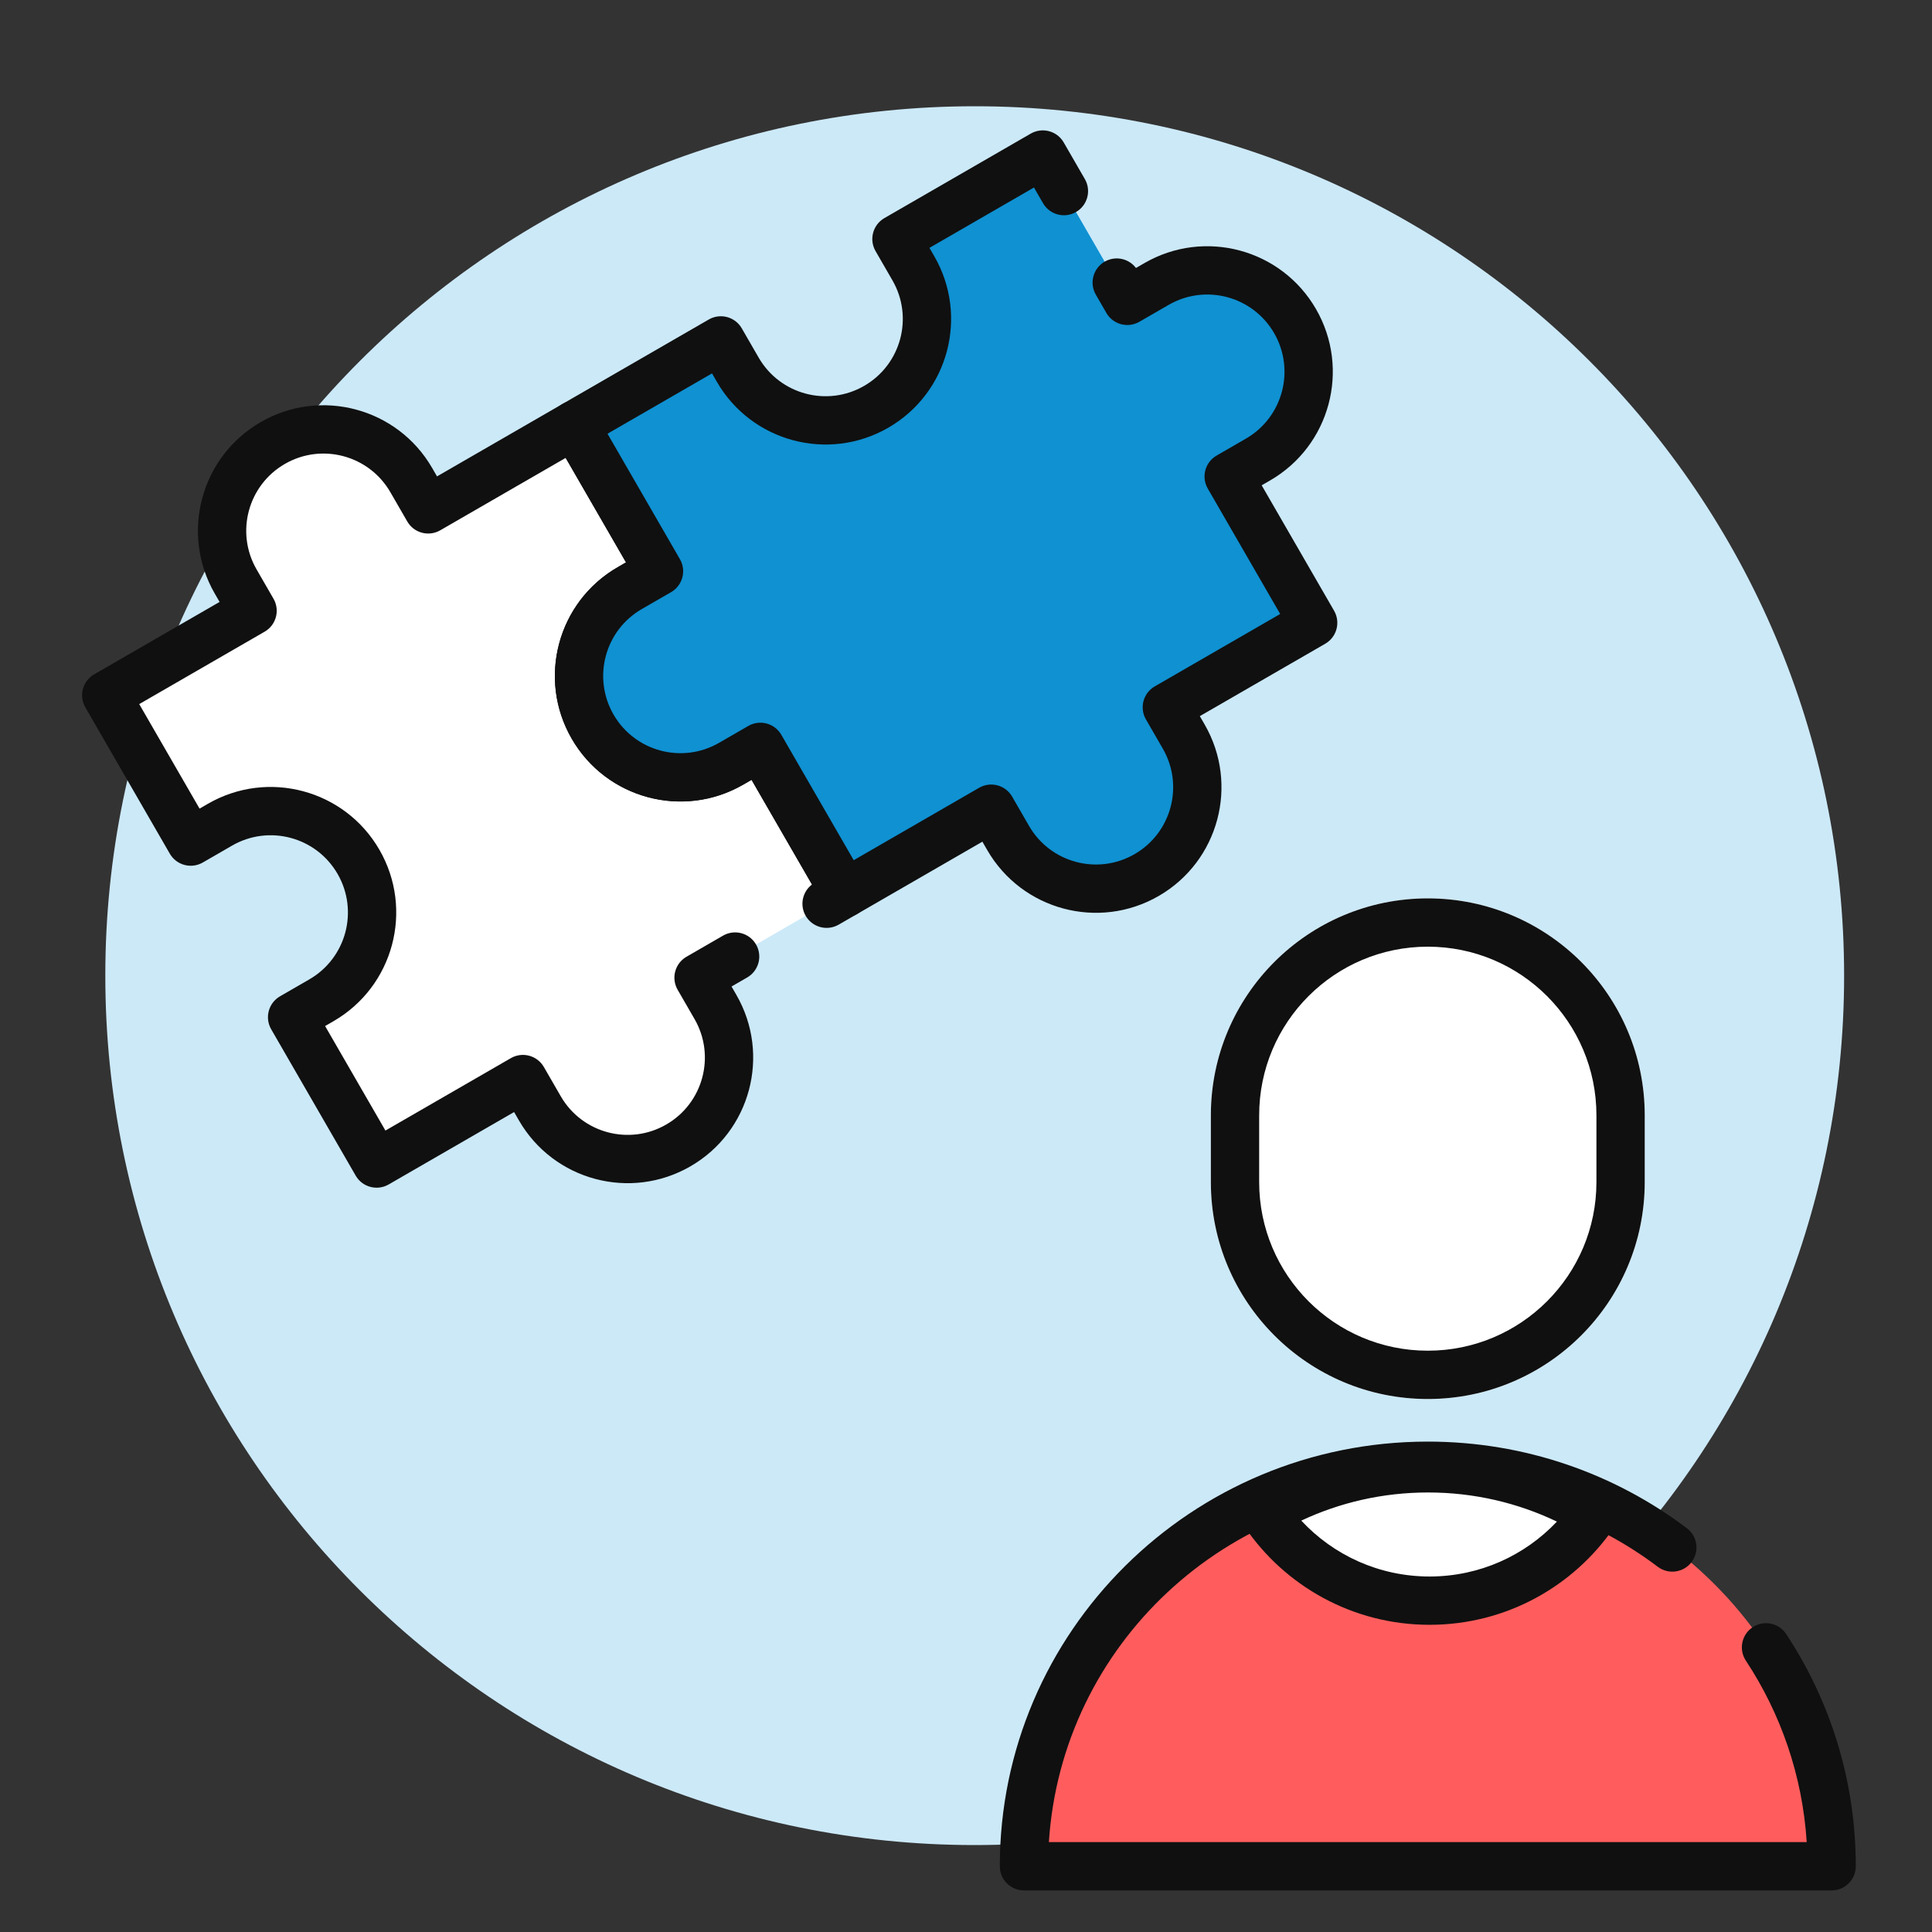
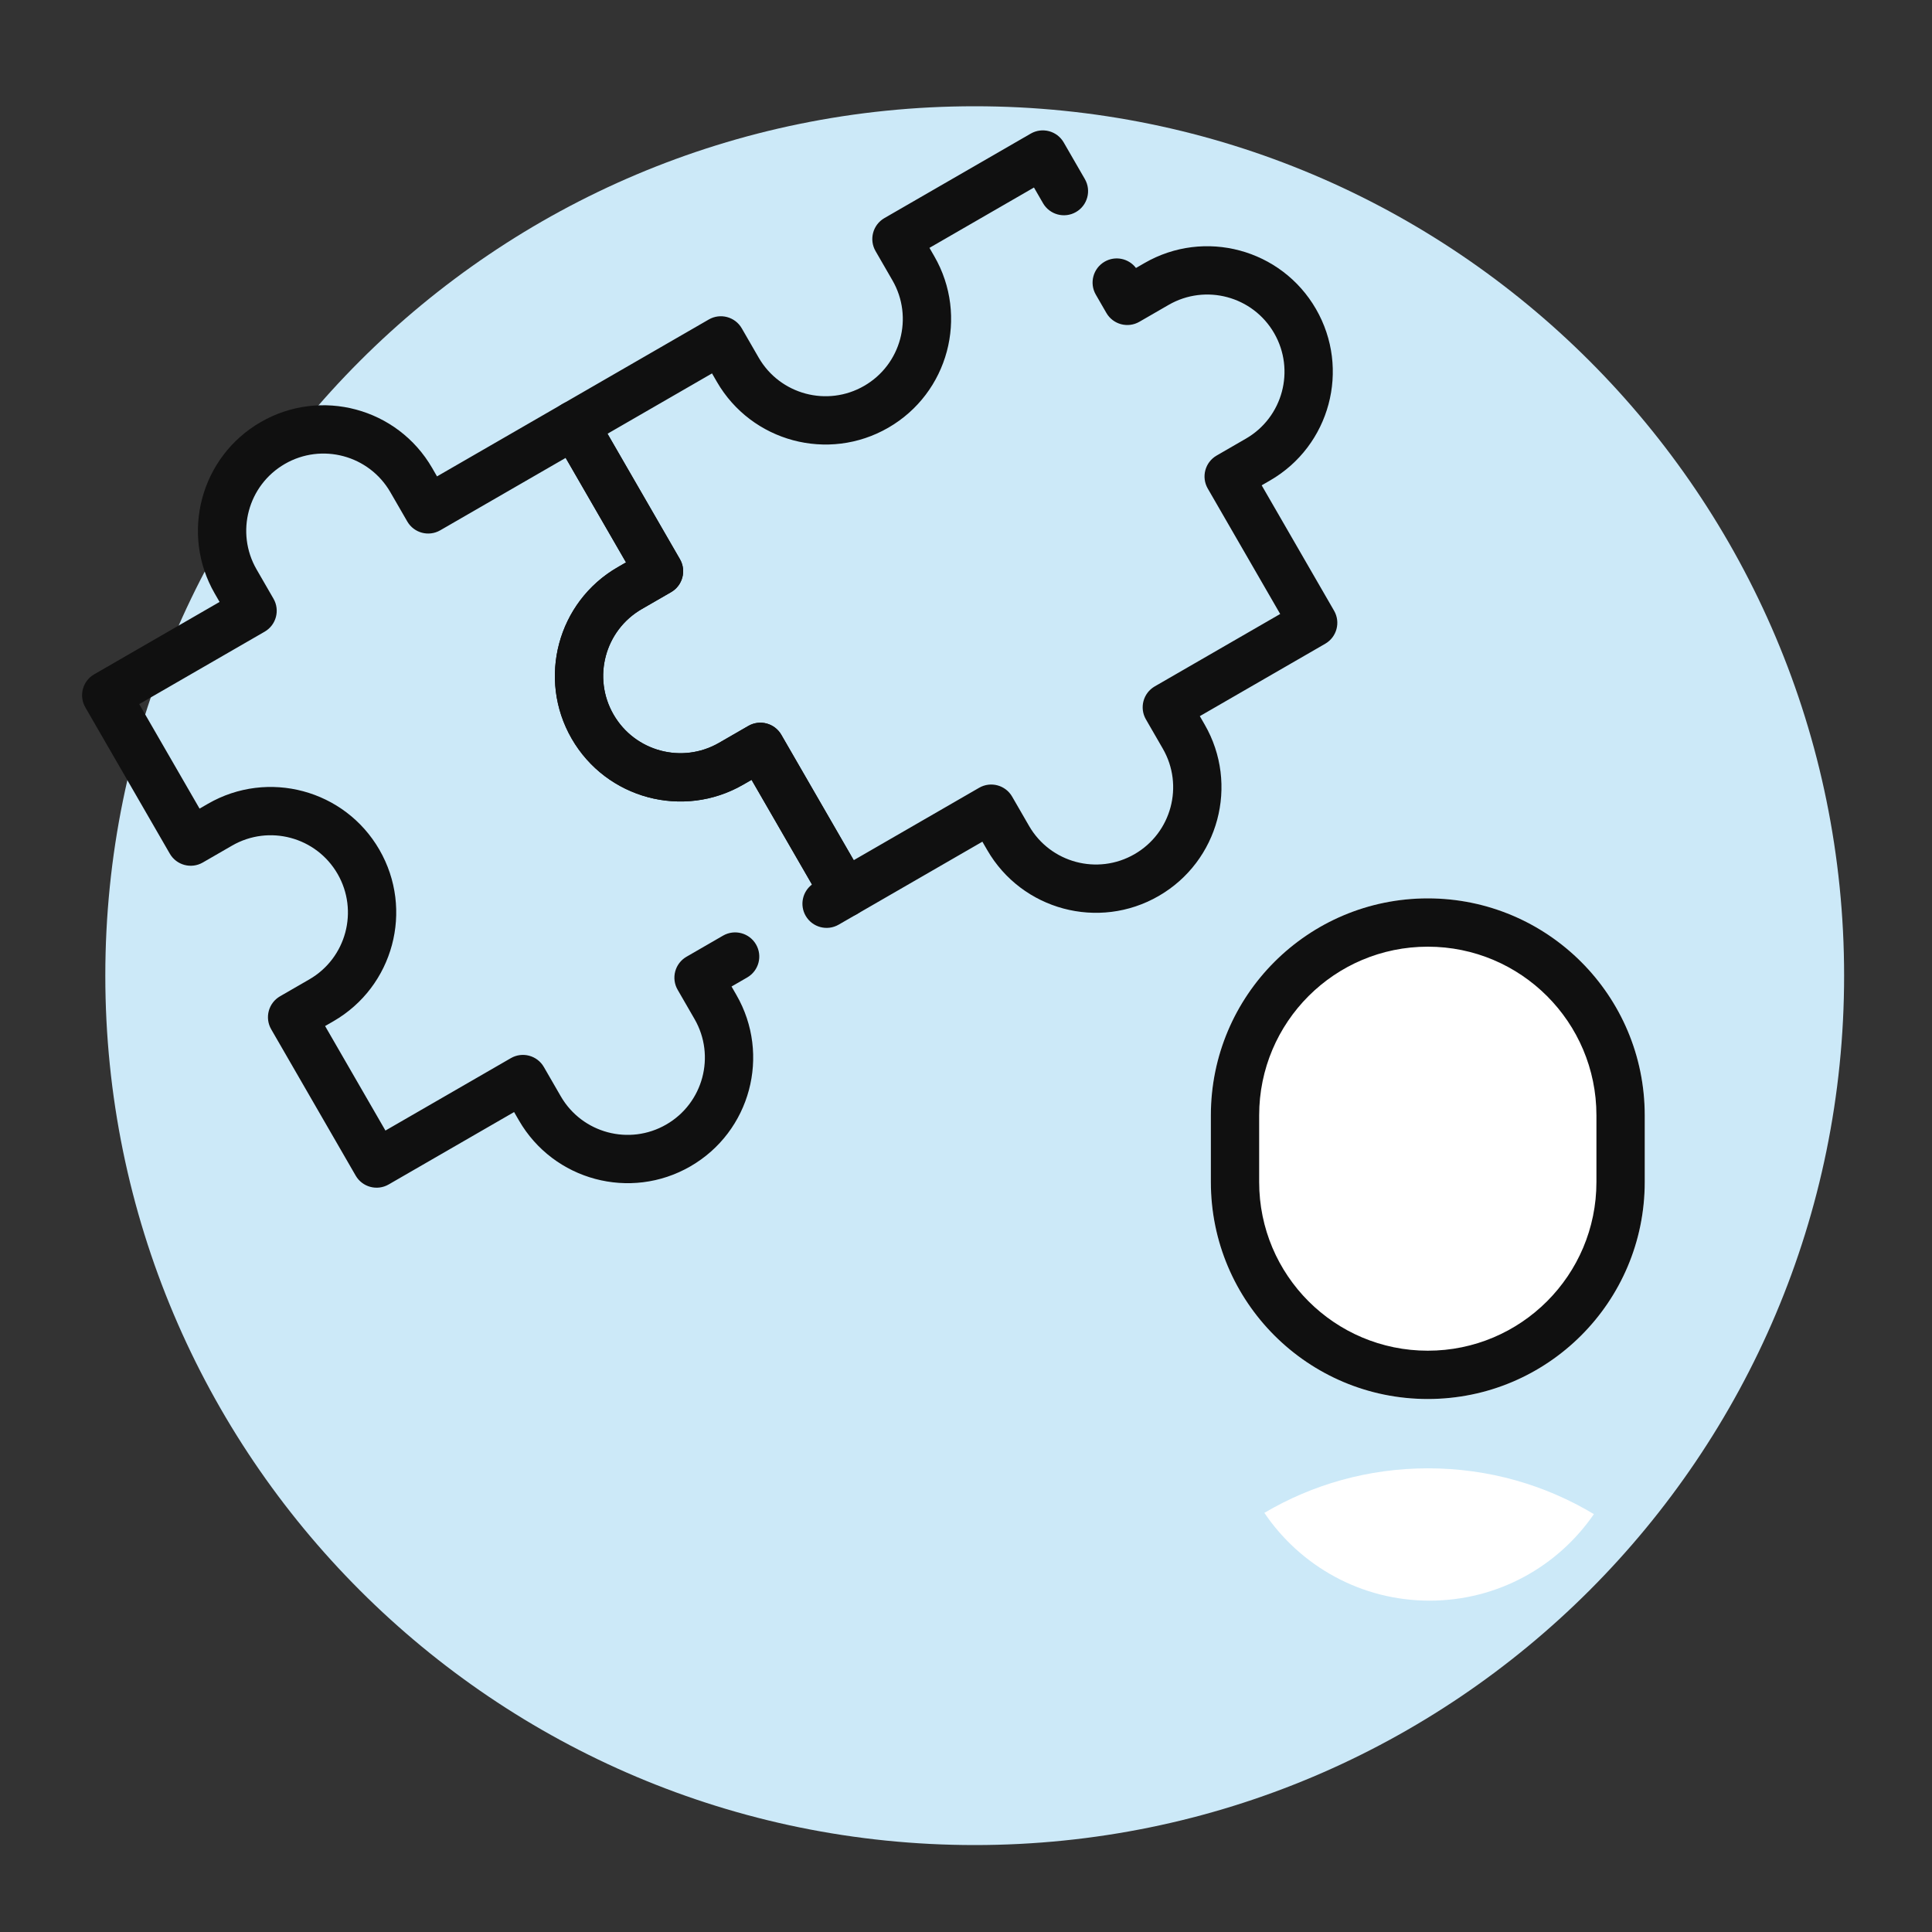
<svg xmlns="http://www.w3.org/2000/svg" width="200" height="200" viewBox="0 0 200 200" fill="none">
  <rect x="0" y="0" width="200" height="200" fill="#333333" stroke="none" />
  <path d="M100.902 191C150.608 191 190.902 150.706 190.902 101C190.902 51.294 150.608 11 100.902 11C51.197 11 10.902 51.294 10.902 101C10.902 150.706 51.197 191 100.902 191Z" fill="#CCE9F8" />
-   <path d="M189.61 193.194C189.61 170.296 170.893 151.734 147.805 151.734C124.717 151.734 106 170.296 106 193.194H160.316H176.998H189.61Z" fill="#FF5D5D" />
-   <path fill-rule="evenodd" clip-rule="evenodd" d="M103.5 193.194C103.5 168.896 123.356 149.234 147.805 149.234C157.881 149.234 167.179 152.575 174.626 158.202C175.727 159.034 175.946 160.602 175.113 161.704C174.281 162.805 172.713 163.023 171.611 162.191C165.006 157.199 156.759 154.234 147.805 154.234C126.927 154.234 109.88 170.359 108.58 190.694H187.03C186.589 183.787 184.334 177.373 180.73 171.908C179.97 170.755 180.289 169.205 181.441 168.445C182.594 167.685 184.144 168.003 184.905 169.155C189.46 176.064 192.11 184.325 192.11 193.194C192.11 194.574 190.99 195.694 189.61 195.694H106C104.619 195.694 103.5 194.574 103.5 193.194Z" fill="#101010" />
  <path d="M147.988 165.699C155.048 165.699 161.28 162.152 164.999 156.742C159.991 153.733 154.116 152 147.833 152C141.641 152 135.846 153.682 130.887 156.611C134.595 162.094 140.87 165.699 147.988 165.699Z" fill="white" />
-   <path fill-rule="evenodd" clip-rule="evenodd" d="M129.615 154.459C134.95 151.308 141.183 149.5 147.833 149.5C154.582 149.5 160.9 151.362 166.287 154.6C166.878 154.955 167.296 155.538 167.442 156.212C167.589 156.886 167.45 157.59 167.059 158.159C162.894 164.218 155.906 168.199 147.988 168.199C140.005 168.199 132.969 164.153 128.816 158.012C128.43 157.44 128.296 156.735 128.448 156.062C128.599 155.39 129.022 154.809 129.615 154.459ZM134.71 157.414C138.023 160.976 142.746 163.199 147.988 163.199C153.18 163.199 157.862 161.018 161.17 157.516C157.14 155.584 152.617 154.5 147.833 154.5C143.133 154.5 138.686 155.546 134.71 157.414Z" fill="#101010" />
  <path d="M125.348 115.457C125.348 103.054 135.402 93 147.805 93V93C160.208 93 170.262 103.054 170.262 115.457V122.367C170.262 134.77 160.208 144.824 147.805 144.824V144.824C135.402 144.824 125.348 134.77 125.348 122.367V115.457Z" fill="white" />
  <path fill-rule="evenodd" clip-rule="evenodd" d="M165.262 122.367V115.457C165.262 105.816 157.446 98 147.805 98C138.163 98 130.348 105.816 130.348 115.457V122.367C130.348 132.008 138.163 139.824 147.805 139.824C157.446 139.824 165.262 132.008 165.262 122.367ZM147.805 93C135.402 93 125.348 103.054 125.348 115.457V122.367C125.348 134.77 135.402 144.824 147.805 144.824C160.208 144.824 170.262 134.77 170.262 122.367V115.457C170.262 103.054 160.208 93 147.805 93Z" fill="#101010" />
-   <path d="M37.11 89.214C34.212 84.194 27.793 82.474 22.773 85.373L19.743 87.122L10.997 71.973L26.146 63.227L24.397 60.197C21.499 55.177 23.218 48.758 28.238 45.86C33.258 42.961 39.677 44.681 42.576 49.701L44.325 52.731L59.474 43.985L68.22 59.134L65.19 60.883C60.17 63.781 58.45 70.2 61.349 75.22C64.247 80.24 70.666 81.96 75.686 79.062L78.716 77.313L87.462 92.462L72.313 101.208L74.062 104.238C76.96 109.258 75.24 115.677 70.221 118.575C65.201 121.473 58.782 119.753 55.883 114.733L54.134 111.703L38.985 120.45L30.239 105.301L33.269 103.551C38.289 100.653 40.009 94.234 37.11 89.214Z" fill="white" />
  <path fill-rule="evenodd" clip-rule="evenodd" d="M76.227 102.988C79.816 109.204 77.686 117.152 71.471 120.74C65.255 124.329 57.307 122.199 53.718 115.983L53.219 115.119L40.235 122.615C39.039 123.305 37.51 122.896 36.82 121.7L28.074 106.551C27.384 105.355 27.793 103.826 28.989 103.136L32.019 101.387C35.843 99.179 37.153 94.289 34.945 90.465C32.737 86.64 27.847 85.33 24.023 87.538L20.993 89.287C19.798 89.978 18.269 89.568 17.578 88.372L8.832 73.223C8.142 72.027 8.551 70.498 9.747 69.808L22.731 62.312L22.232 61.447C18.643 55.231 20.773 47.283 26.988 43.695C33.204 40.106 41.152 42.236 44.741 48.452L45.24 49.316L58.224 41.82C58.798 41.489 59.48 41.399 60.121 41.57C60.761 41.742 61.307 42.161 61.639 42.735L70.385 57.884C71.076 59.08 70.666 60.609 69.47 61.299L66.44 63.048C62.616 65.256 61.306 70.146 63.514 73.971C65.722 77.795 70.612 79.105 74.436 76.897L77.466 75.148C78.661 74.457 80.19 74.867 80.881 76.063L89.627 91.212C89.959 91.786 90.048 92.468 89.877 93.109C89.705 93.749 89.286 94.295 88.712 94.627L86.818 95.72C85.623 96.41 84.094 96.001 83.403 94.805C82.766 93.701 83.066 92.314 84.057 91.564L77.801 80.728L76.936 81.227C70.72 84.816 62.772 82.686 59.184 76.471C55.595 70.255 57.725 62.307 63.94 58.718L64.805 58.219L58.559 47.4L45.575 54.896C44.379 55.587 42.85 55.177 42.16 53.981L40.41 50.952C38.203 47.127 33.313 45.817 29.488 48.025C25.664 50.233 24.354 55.123 26.562 58.947L28.311 61.977C29.002 63.173 28.592 64.702 27.396 65.392L14.412 72.888L20.658 83.707L21.523 83.208C27.739 79.619 35.687 81.749 39.275 87.965C42.864 94.18 40.734 102.128 34.519 105.717L33.654 106.216L39.9 117.035L52.884 109.539C54.08 108.848 55.609 109.258 56.299 110.454L58.048 113.483C60.256 117.308 65.146 118.618 68.971 116.41C72.795 114.202 74.105 109.312 71.897 105.488L70.148 102.458C69.816 101.884 69.727 101.202 69.898 100.561C70.07 99.921 70.489 99.375 71.063 99.043L74.85 96.856C76.046 96.166 77.575 96.576 78.265 97.772C78.956 98.967 78.546 100.496 77.35 101.187L75.728 102.123L76.227 102.988Z" fill="#101010" />
-   <path d="M90.709 42.11C95.729 39.212 97.449 32.793 94.551 27.773L92.802 24.743L107.951 15.997L115.604 29.252L116.697 31.146L119.727 29.397C124.747 26.498 131.166 28.218 134.064 33.238C136.962 38.258 135.242 44.677 130.222 47.576L127.193 49.325L135.939 64.474L120.79 73.22L122.539 76.25C125.437 81.27 123.717 87.689 118.697 90.587C113.677 93.485 107.259 91.765 104.36 86.745L102.611 83.716L87.462 92.462L78.716 77.313L75.686 79.062C70.666 81.96 64.247 80.24 61.349 75.221C58.45 70.201 60.17 63.782 65.19 60.883L68.22 59.134L59.474 43.985L74.623 35.239L76.372 38.269C79.27 43.289 85.689 45.008 90.709 42.11Z" fill="#0F91D2" />
  <path fill-rule="evenodd" clip-rule="evenodd" d="M76.936 81.227C70.72 84.816 62.772 82.686 59.184 76.471C55.595 70.255 57.725 62.307 63.94 58.718L64.805 58.219L57.309 45.235C56.618 44.039 57.028 42.51 58.224 41.82L73.373 33.074C74.569 32.383 76.098 32.793 76.788 33.989L78.537 37.019C80.745 40.843 85.635 42.153 89.459 39.945C93.284 37.737 94.594 32.847 92.386 29.023L90.637 25.993C89.946 24.798 90.356 23.269 91.552 22.578L106.701 13.832C107.896 13.142 109.425 13.551 110.116 14.747L112.302 18.534C112.993 19.73 112.583 21.259 111.387 21.949C110.192 22.64 108.663 22.23 107.972 21.034L107.036 19.412L96.217 25.658L96.716 26.523C100.305 32.739 98.175 40.687 91.959 44.275C85.744 47.864 77.796 45.734 74.207 39.519L73.708 38.654L62.889 44.9L70.385 57.884C71.076 59.08 70.666 60.609 69.47 61.299L66.44 63.048C62.616 65.256 61.306 70.146 63.514 73.971C65.722 77.795 70.612 79.105 74.436 76.897L77.466 75.148C78.04 74.816 78.722 74.727 79.363 74.898C80.003 75.07 80.549 75.489 80.881 76.063L88.377 89.047L101.361 81.55C102.557 80.86 104.086 81.27 104.776 82.466L106.525 85.495C108.733 89.32 113.623 90.63 117.447 88.422C121.272 86.214 122.582 81.324 120.374 77.5L118.625 74.47C117.934 73.274 118.344 71.745 119.54 71.055L132.524 63.559L125.027 50.575C124.337 49.379 124.747 47.85 125.943 47.16L128.972 45.41C132.797 43.203 134.107 38.313 131.899 34.488C129.691 30.664 124.801 29.354 120.977 31.562L117.947 33.311C116.751 34.001 115.222 33.592 114.532 32.396L113.439 30.502C112.748 29.307 113.158 27.778 114.354 27.087C115.458 26.45 116.845 26.75 117.595 27.741L118.477 27.232C124.692 23.643 132.64 25.773 136.229 31.988C139.818 38.204 137.688 46.152 131.472 49.741L130.608 50.24L138.104 63.224C138.794 64.419 138.385 65.948 137.189 66.639L124.205 74.135L124.704 75C128.293 81.216 126.163 89.163 119.947 92.752C113.732 96.341 105.784 94.211 102.195 87.995L101.696 87.131L88.712 94.627C88.138 94.959 87.455 95.048 86.815 94.877C86.174 94.705 85.629 94.286 85.297 93.712L77.801 80.728L76.936 81.227Z" fill="#101010" />
</svg>